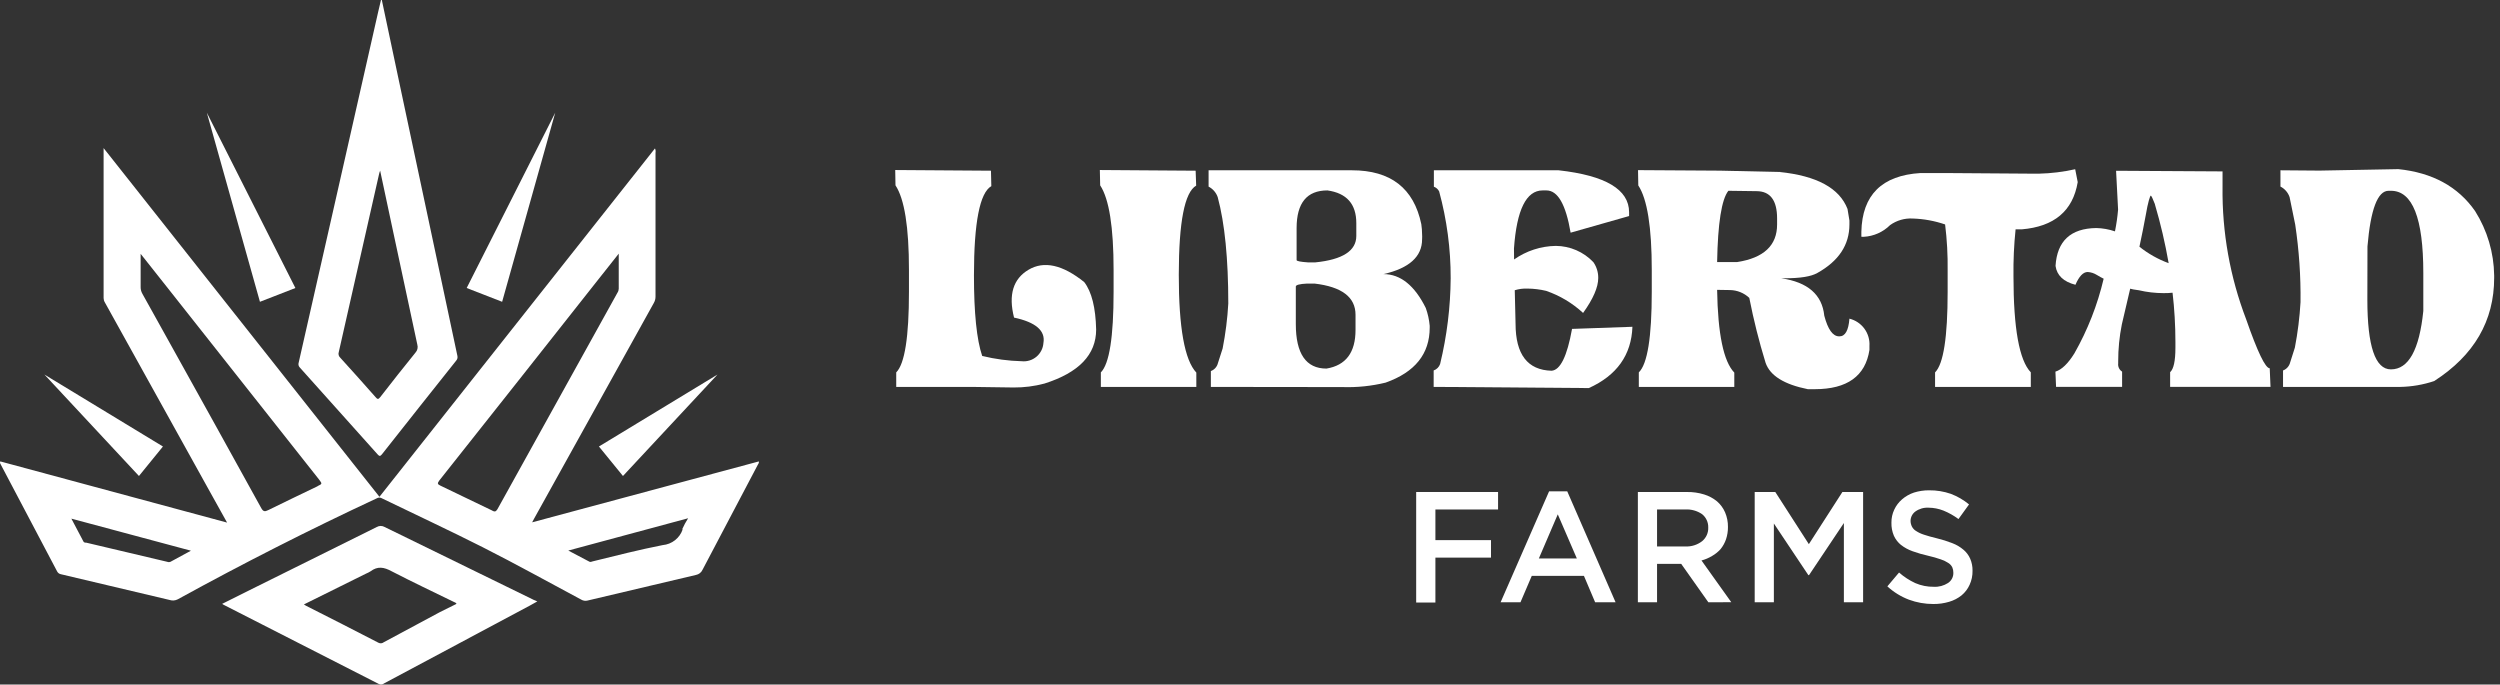
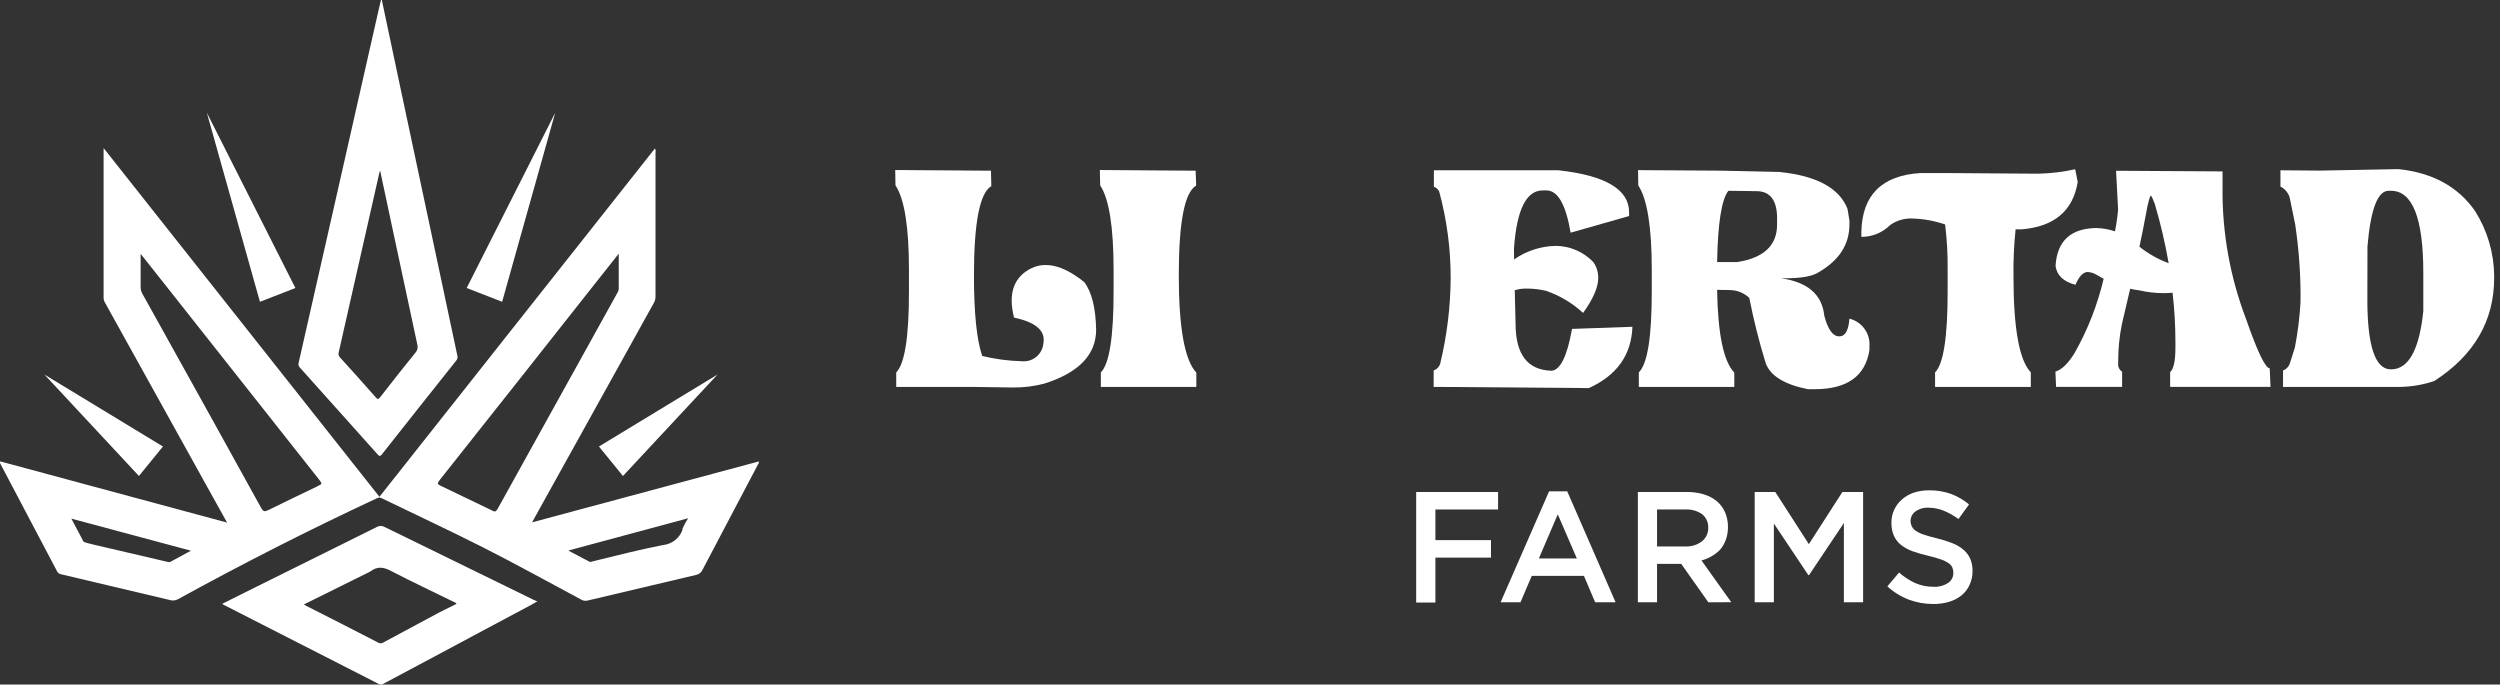
<svg xmlns="http://www.w3.org/2000/svg" width="252" height="69" viewBox="0 0 252 69" fill="none">
  <rect x="0" y="0" width="252" height="69" fill="#333333" stroke="none" />
  <path d="M110.492 33.217C110.492 35.748 108.753 37.564 105.273 38.665C104.26 38.934 103.216 39.067 102.168 39.059L97.966 39H90.34V37.536C91.195 36.684 91.623 33.973 91.623 29.403V28.439C91.623 28.013 91.623 27.603 91.623 27.204C91.623 22.894 91.171 20.053 90.265 18.683L90.239 17.138L99.889 17.207L99.926 18.762C98.761 19.434 98.177 22.428 98.174 27.747C98.174 31.543 98.451 34.253 99.005 35.88C100.312 36.199 101.649 36.378 102.994 36.412C103.259 36.439 103.526 36.413 103.781 36.334C104.035 36.256 104.271 36.127 104.475 35.956C104.678 35.785 104.845 35.574 104.966 35.337C105.087 35.099 105.159 34.84 105.177 34.575C105.396 33.339 104.41 32.482 102.216 32.013C101.634 29.716 102.122 28.108 103.681 27.188C105.239 26.268 107.109 26.684 109.289 28.434C110.045 29.414 110.439 31.012 110.492 33.217Z" fill="white" />
  <path d="M120.59 37.557V39H110.966V37.536C111.822 36.684 112.25 33.973 112.25 29.403V28.439C112.25 28.013 112.25 27.603 112.25 27.204C112.25 22.894 111.799 20.053 110.897 18.683L110.865 17.138L120.521 17.207L120.574 18.709C119.41 19.38 118.825 22.375 118.822 27.694C118.818 33.013 119.408 36.3 120.59 37.557Z" fill="white" />
-   <path d="M122.055 39.001V37.403C122.23 37.337 122.387 37.23 122.512 37.09C122.636 36.95 122.724 36.781 122.768 36.599L123.242 35.123C123.535 33.629 123.726 32.117 123.812 30.597C123.812 26.095 123.457 22.521 122.747 19.876C122.588 19.416 122.258 19.035 121.826 18.811V17.165H128.563H136.274C140.18 17.165 142.511 18.974 143.267 22.592C143.318 22.932 143.345 23.276 143.347 23.62C143.358 23.787 143.358 23.954 143.347 24.12C143.347 25.867 142.051 27.037 139.459 27.63C141.163 27.63 142.591 28.77 143.72 31.049C143.927 31.627 144.059 32.228 144.114 32.839V33.025C144.114 35.67 142.632 37.518 139.667 38.569C138.249 38.915 136.79 39.065 135.332 39.017H135.14L122.055 39.001ZM130.618 28.882V32.663C130.618 35.656 131.648 37.153 133.707 37.153C135.664 36.83 136.64 35.528 136.637 33.249V31.731C136.637 29.956 135.259 28.907 132.504 28.584H131.758C130.997 28.621 130.618 28.722 130.618 28.882ZM130.698 26.219C130.698 26.32 131.082 26.395 131.838 26.448H132.584C135.342 26.171 136.716 25.276 136.716 23.785V22.491C136.716 20.568 135.747 19.466 133.803 19.194C131.737 19.194 130.702 20.456 130.698 22.981V26.219Z" fill="white" />
  <path d="M152.619 26.155C153.854 25.285 155.322 24.808 156.832 24.786C157.54 24.791 158.24 24.939 158.89 25.221C159.54 25.503 160.126 25.913 160.613 26.427C160.939 26.895 161.11 27.454 161.103 28.024C161.103 28.951 160.594 30.124 159.575 31.545C158.5 30.551 157.231 29.793 155.847 29.318C155.237 29.173 154.614 29.096 153.988 29.089C153.548 29.07 153.109 29.126 152.688 29.255L152.768 32.626C152.768 35.725 153.979 37.307 156.4 37.371C157.281 37.307 157.968 35.901 158.462 33.153L164.549 32.94C164.446 35.78 162.981 37.84 160.155 39.118L144.987 39.001H144.513V37.344C144.663 37.291 144.799 37.206 144.912 37.093C145.024 36.981 145.11 36.844 145.163 36.695C145.85 33.862 146.207 30.96 146.228 28.046C146.235 25.09 145.844 22.147 145.067 19.295C144.957 19.075 144.767 18.905 144.535 18.821V17.165H156.72H157.109C161.842 17.691 164.21 19.1 164.213 21.394V21.777L158.318 23.455C157.838 20.614 157.025 19.194 155.879 19.194H155.5C153.846 19.194 152.882 21.147 152.608 25.052L152.619 26.155Z" fill="white" />
  <path d="M173.086 29.217C173.157 33.659 173.734 36.439 174.817 37.557V39.001H165.193V37.536C166.063 36.698 166.498 33.991 166.498 29.414V28.45C166.498 28.024 166.498 27.614 166.498 27.215C166.498 22.904 166.045 20.064 165.14 18.693L165.113 17.149L173.379 17.202L179.37 17.335C183.13 17.719 185.417 18.962 186.23 21.063L186.422 22.23V22.624C186.422 24.687 185.342 26.318 183.184 27.518C182.566 27.873 181.467 28.051 179.887 28.051H179.552C182.225 28.441 183.67 29.698 183.887 31.821C184.249 33.201 184.744 33.898 185.378 33.904H185.421C185.996 33.904 186.331 33.307 186.422 32.12C187.029 32.27 187.565 32.629 187.934 33.134C188.303 33.64 188.482 34.259 188.44 34.884V35.273C188.035 37.907 186.202 39.226 182.939 39.23H182.23C179.837 38.75 178.417 37.863 177.97 36.567C177.309 34.417 176.761 32.234 176.329 30.027C175.801 29.53 175.106 29.249 174.38 29.238L173.086 29.217ZM173.086 26.416H175.104C177.789 26 179.131 24.74 179.131 22.634C179.131 22.427 179.131 22.219 179.131 22.022C179.131 20.19 178.438 19.269 177.054 19.269L174.22 19.231C173.535 20.101 173.157 22.496 173.086 26.416Z" fill="white" />
  <path d="M187.625 23.865V23.566V23.364C187.707 19.654 189.695 17.68 193.59 17.442C193.878 17.442 194.224 17.442 194.618 17.442C195.012 17.442 195.47 17.442 195.976 17.442L204.881 17.506H205.531C206.758 17.476 207.98 17.326 209.179 17.058L209.434 18.358C208.948 21.259 207.064 22.846 203.784 23.119H203.171C203.009 24.686 202.938 26.262 202.958 27.838C202.958 33.092 203.541 36.323 204.705 37.531V39.001H195.055V37.536C195.9 36.698 196.322 33.991 196.322 29.414V28.45C196.322 28.045 196.322 27.651 196.322 27.268C196.343 25.716 196.258 24.164 196.067 22.624C195.014 22.263 193.914 22.062 192.802 22.027C191.989 21.982 191.185 22.215 190.523 22.688C189.811 23.397 188.863 23.818 187.86 23.87C187.782 23.873 187.703 23.871 187.625 23.865Z" fill="white" />
  <path d="M214.723 29.1C214.494 30.101 214.217 31.305 213.881 32.7C213.635 33.928 213.512 35.176 213.514 36.428V36.62C213.492 36.783 213.518 36.949 213.588 37.098C213.658 37.247 213.769 37.373 213.908 37.461V38.995H207.251L207.187 37.461C207.815 37.27 208.453 36.656 209.099 35.619C210.436 33.264 211.43 30.73 212.049 28.093C211.879 28.014 211.65 27.886 211.362 27.715C211.085 27.541 210.768 27.439 210.441 27.417C209.988 27.417 209.573 27.848 209.205 28.706C208.002 28.397 207.336 27.763 207.198 26.805C207.354 24.294 208.722 23.021 211.304 22.986C211.946 23.001 212.581 23.114 213.189 23.322C213.336 22.597 213.44 21.864 213.503 21.127L213.301 17.213L224.032 17.277C224.032 17.895 224.032 18.411 224.032 18.837C223.976 23.402 224.785 27.936 226.418 32.2C227.561 35.48 228.351 37.121 228.788 37.121L228.868 38.995H218.749V37.515C219.106 37.2 219.282 36.375 219.282 35.049C219.282 34.857 219.282 34.66 219.282 34.452C219.28 32.799 219.184 31.147 218.994 29.505C218.688 29.538 218.38 29.553 218.073 29.547C217.243 29.545 216.415 29.449 215.607 29.26C215.149 29.206 214.867 29.143 214.723 29.1ZM217.215 20.579C216.997 20.009 216.858 19.721 216.795 19.721C216.731 19.721 216.512 20.376 216.294 21.676C216.124 22.613 215.91 23.678 215.655 24.871C216.542 25.577 217.536 26.137 218.6 26.528C218.253 24.527 217.79 22.548 217.215 20.6V20.579Z" fill="white" />
  <path d="M233.805 17.197L241.751 17.048C245.192 17.403 247.771 18.812 249.489 21.276C250.717 23.221 251.383 25.469 251.412 27.769V27.998C251.412 32.343 249.397 35.814 245.367 38.41C244.261 38.781 243.104 38.98 241.937 39.001H234.668H230.13V37.344C230.307 37.277 230.465 37.167 230.59 37.025C230.715 36.883 230.804 36.713 230.849 36.529L231.323 35.038C231.614 33.526 231.804 31.996 231.893 30.458C231.923 27.846 231.745 25.235 231.36 22.651C231.126 21.532 230.936 20.605 230.791 19.87C230.634 19.409 230.304 19.027 229.869 18.805V17.165L233.805 17.197ZM238.63 30.208C238.63 34.891 239.422 37.233 241.005 37.233C242.781 37.233 243.869 35.271 244.27 31.348V27.513C244.27 21.988 243.182 19.228 241.005 19.231H240.771C239.667 19.231 238.957 21.101 238.641 24.839L238.63 30.208Z" fill="white" />
  <path d="M151.005 51.356H144.689V54.445H150.292V56.208H144.689V60.735H142.751V49.593H151.005V51.356Z" fill="white" />
  <path d="M162.85 60.708H160.789L159.66 58.045H154.403L153.264 60.708H151.261L156.15 49.524H157.977L162.85 60.708ZM157.024 51.846L155.117 56.293H158.946L157.024 51.846Z" fill="white" />
  <path d="M172.202 60.709L169.465 56.837H167.031V60.709H165.097V49.594H170.05C170.633 49.585 171.213 49.668 171.771 49.839C172.247 49.984 172.69 50.221 173.075 50.536C173.427 50.841 173.706 51.222 173.89 51.649C174.087 52.114 174.185 52.615 174.178 53.119C174.182 53.543 174.116 53.964 173.981 54.365C173.859 54.716 173.679 55.044 173.448 55.335C173.198 55.618 172.903 55.857 172.575 56.043C172.243 56.244 171.884 56.396 171.51 56.496L174.513 60.703L172.202 60.709ZM171.568 51.825C171.068 51.484 170.468 51.319 169.864 51.356H167.031V55.084H169.901C170.504 55.109 171.096 54.921 171.574 54.552C171.775 54.386 171.936 54.175 172.043 53.937C172.15 53.699 172.201 53.439 172.191 53.178C172.199 52.919 172.147 52.663 172.039 52.428C171.931 52.194 171.77 51.987 171.568 51.825Z" fill="white" />
  <path d="M182.348 57.976H182.284L178.806 52.768V60.708H176.873V49.593H178.95L182.332 54.85L185.713 49.593H187.801V60.708H185.863V52.72L182.348 57.976Z" fill="white" />
  <path d="M192.717 53.071C192.809 53.253 192.949 53.406 193.122 53.513C193.374 53.678 193.648 53.807 193.936 53.897C194.277 54.014 194.719 54.136 195.247 54.264C195.776 54.391 196.295 54.555 196.802 54.754C197.209 54.909 197.588 55.133 197.92 55.415C198.212 55.66 198.444 55.97 198.596 56.32C198.76 56.703 198.84 57.117 198.831 57.534C198.841 58.021 198.74 58.503 198.538 58.946C198.353 59.358 198.076 59.722 197.728 60.011C197.358 60.307 196.932 60.528 196.477 60.66C195.958 60.814 195.42 60.89 194.879 60.884C194.039 60.886 193.206 60.738 192.419 60.447C191.616 60.142 190.878 59.687 190.246 59.105L191.423 57.71C191.914 58.141 192.464 58.5 193.058 58.775C193.647 59.03 194.285 59.157 194.927 59.148C195.435 59.176 195.938 59.041 196.365 58.764C196.534 58.652 196.672 58.498 196.766 58.317C196.859 58.136 196.904 57.935 196.898 57.731C196.9 57.549 196.866 57.368 196.796 57.199C196.711 57.02 196.579 56.869 196.413 56.762C196.175 56.604 195.917 56.479 195.646 56.389C195.233 56.244 194.811 56.123 194.384 56.027C193.842 55.907 193.308 55.752 192.786 55.564C192.366 55.416 191.972 55.202 191.62 54.93C191.314 54.682 191.07 54.367 190.906 54.009C190.729 53.591 190.643 53.141 190.656 52.688C190.649 52.231 190.748 51.779 190.943 51.367C191.127 50.973 191.392 50.623 191.721 50.339C192.073 50.033 192.482 49.8 192.925 49.652C193.417 49.497 193.931 49.42 194.448 49.423C195.196 49.414 195.94 49.535 196.647 49.78C197.312 50.032 197.931 50.392 198.479 50.845L197.414 52.32C196.948 51.973 196.44 51.687 195.902 51.468C195.422 51.278 194.911 51.179 194.394 51.175C193.919 51.148 193.449 51.285 193.063 51.564C192.915 51.674 192.794 51.817 192.711 51.981C192.628 52.146 192.584 52.328 192.584 52.512C192.587 52.706 192.633 52.897 192.717 53.071Z" fill="white" />
-   <path d="M76.493 46.51L53.64 52.651C53.736 52.469 53.789 52.358 53.853 52.251L65.9 30.549C66.016 30.352 66.077 30.127 66.076 29.899C66.076 25.07 66.076 20.238 66.076 15.402C66.104 15.253 66.085 15.099 66.022 14.96L38.248 50.078L10.443 14.928C10.443 15.072 10.443 15.12 10.443 15.168V30.048C10.445 30.198 10.487 30.346 10.565 30.474C14.03 36.709 17.492 42.947 20.95 49.189C21.584 50.328 22.213 51.468 22.889 52.677L0.031 46.51C0.011 46.544 0 46.582 0 46.622C0 46.661 0.011 46.7 0.031 46.734C1.941 50.348 3.849 53.968 5.756 57.593C5.794 57.67 5.85 57.738 5.92 57.789C5.989 57.84 6.07 57.873 6.155 57.886C9.802 58.742 13.446 59.604 17.089 60.474C17.225 60.52 17.368 60.538 17.511 60.527C17.654 60.516 17.793 60.476 17.92 60.41C24.506 56.789 31.199 53.393 37.998 50.222C38.071 50.18 38.154 50.158 38.238 50.158C38.322 50.158 38.405 50.18 38.477 50.222C41.875 51.873 45.3 53.46 48.666 55.164C52.032 56.869 55.291 58.679 58.598 60.447C58.785 60.556 59.006 60.589 59.216 60.538C62.859 59.672 66.503 58.811 70.15 57.955C70.296 57.927 70.434 57.864 70.551 57.772C70.668 57.679 70.76 57.559 70.821 57.422C72.671 53.904 74.524 50.384 76.381 46.861C76.429 46.76 76.525 46.675 76.493 46.51ZM17.185 56.629C17.079 56.672 16.961 56.672 16.855 56.629L8.696 54.701C8.584 54.701 8.456 54.701 8.398 54.562C8.009 53.828 7.62 53.093 7.194 52.278L19.246 55.511L17.185 56.629ZM32.033 49.002C30.366 49.807 28.694 50.6 27.038 51.42C26.686 51.596 26.532 51.575 26.329 51.207C23.258 45.64 20.176 40.078 17.084 34.522C16.173 32.887 15.268 31.246 14.352 29.611C14.233 29.402 14.172 29.165 14.176 28.924C14.176 27.859 14.176 26.794 14.176 25.585L16.93 29.063L32.182 48.363C32.486 48.773 32.486 48.773 32.007 49.002H32.033ZM49.646 51.479C47.909 50.634 46.164 49.794 44.41 48.96C44.107 48.816 44.054 48.736 44.288 48.427C49.546 41.798 54.797 35.159 60.041 28.509C60.798 27.561 61.549 26.608 62.369 25.569V29.1C62.367 29.24 62.324 29.377 62.246 29.494C58.209 36.769 54.174 44.048 50.141 51.33C49.971 51.596 49.864 51.596 49.619 51.479H49.646ZM68.818 53.348C68.675 53.782 68.407 54.165 68.048 54.449C67.689 54.733 67.255 54.906 66.8 54.946C64.43 55.409 62.092 56.011 59.743 56.586C59.637 56.613 59.525 56.677 59.413 56.618L57.283 55.495L69.362 52.24C69.136 52.594 68.936 52.965 68.765 53.348H68.818Z" fill="white" />
+   <path d="M76.493 46.51L53.64 52.651C53.736 52.469 53.789 52.358 53.853 52.251L65.9 30.549C66.016 30.352 66.077 30.127 66.076 29.899C66.076 25.07 66.076 20.238 66.076 15.402C66.104 15.253 66.085 15.099 66.022 14.96L38.248 50.078L10.443 14.928C10.443 15.072 10.443 15.12 10.443 15.168V30.048C10.445 30.198 10.487 30.346 10.565 30.474C14.03 36.709 17.492 42.947 20.95 49.189C21.584 50.328 22.213 51.468 22.889 52.677L0.031 46.51C0.011 46.544 0 46.582 0 46.622C0 46.661 0.011 46.7 0.031 46.734C1.941 50.348 3.849 53.968 5.756 57.593C5.794 57.67 5.85 57.738 5.92 57.789C5.989 57.84 6.07 57.873 6.155 57.886C9.802 58.742 13.446 59.604 17.089 60.474C17.225 60.52 17.368 60.538 17.511 60.527C17.654 60.516 17.793 60.476 17.92 60.41C24.506 56.789 31.199 53.393 37.998 50.222C38.071 50.18 38.154 50.158 38.238 50.158C38.322 50.158 38.405 50.18 38.477 50.222C41.875 51.873 45.3 53.46 48.666 55.164C52.032 56.869 55.291 58.679 58.598 60.447C58.785 60.556 59.006 60.589 59.216 60.538C62.859 59.672 66.503 58.811 70.15 57.955C70.296 57.927 70.434 57.864 70.551 57.772C70.668 57.679 70.76 57.559 70.821 57.422C72.671 53.904 74.524 50.384 76.381 46.861C76.429 46.76 76.525 46.675 76.493 46.51ZM17.185 56.629C17.079 56.672 16.961 56.672 16.855 56.629C8.584 54.701 8.456 54.701 8.398 54.562C8.009 53.828 7.62 53.093 7.194 52.278L19.246 55.511L17.185 56.629ZM32.033 49.002C30.366 49.807 28.694 50.6 27.038 51.42C26.686 51.596 26.532 51.575 26.329 51.207C23.258 45.64 20.176 40.078 17.084 34.522C16.173 32.887 15.268 31.246 14.352 29.611C14.233 29.402 14.172 29.165 14.176 28.924C14.176 27.859 14.176 26.794 14.176 25.585L16.93 29.063L32.182 48.363C32.486 48.773 32.486 48.773 32.007 49.002H32.033ZM49.646 51.479C47.909 50.634 46.164 49.794 44.41 48.96C44.107 48.816 44.054 48.736 44.288 48.427C49.546 41.798 54.797 35.159 60.041 28.509C60.798 27.561 61.549 26.608 62.369 25.569V29.1C62.367 29.24 62.324 29.377 62.246 29.494C58.209 36.769 54.174 44.048 50.141 51.33C49.971 51.596 49.864 51.596 49.619 51.479H49.646ZM68.818 53.348C68.675 53.782 68.407 54.165 68.048 54.449C67.689 54.733 67.255 54.906 66.8 54.946C64.43 55.409 62.092 56.011 59.743 56.586C59.637 56.613 59.525 56.677 59.413 56.618L57.283 55.495L69.362 52.24C69.136 52.594 68.936 52.965 68.765 53.348H68.818Z" fill="white" />
  <path d="M46.104 35.864L42.972 21.122C42.046 16.765 41.119 12.409 40.192 8.053C39.624 5.368 39.056 2.684 38.488 0H38.403C38.312 0.373 38.222 0.751 38.137 1.124C36.649 7.699 35.161 14.268 33.674 20.829C32.484 26.077 31.295 31.321 30.105 36.561C30.078 36.644 30.075 36.732 30.094 36.817C30.114 36.901 30.157 36.979 30.217 37.041C32.83 39.952 35.444 42.871 38.057 45.796C38.233 45.993 38.323 46.015 38.499 45.796C40.984 42.643 43.48 39.494 45.987 36.348C46.044 36.283 46.085 36.205 46.106 36.12C46.126 36.036 46.126 35.948 46.104 35.864ZM41.875 35.549C40.677 37.025 39.5 38.521 38.334 40.023C38.142 40.268 38.051 40.268 37.849 40.023C36.677 38.692 35.493 37.369 34.297 36.055C34.22 35.986 34.164 35.896 34.138 35.795C34.111 35.695 34.115 35.589 34.148 35.491C35.511 29.512 36.865 23.529 38.211 17.543C38.211 17.458 38.264 17.378 38.318 17.202C38.77 19.332 39.202 21.356 39.639 23.396C40.455 27.192 41.265 30.973 42.067 34.74C42.108 34.88 42.112 35.028 42.078 35.17C42.045 35.312 41.975 35.443 41.875 35.549Z" fill="white" />
  <path d="M53.789 60.463L38.776 53.124C38.655 53.053 38.517 53.015 38.376 53.015C38.236 53.015 38.098 53.053 37.977 53.124C33.652 55.28 29.321 57.429 24.982 59.574L22.394 60.868C22.458 60.911 22.49 60.937 22.521 60.953C27.741 63.623 32.96 66.286 38.179 68.942C38.263 68.988 38.359 69.007 38.454 68.998C38.549 68.988 38.639 68.95 38.712 68.889L53.427 61.033C53.661 60.911 53.89 60.772 54.162 60.623L53.789 60.463ZM44.315 61.715L38.68 64.74C38.606 64.799 38.516 64.835 38.421 64.844C38.326 64.853 38.231 64.833 38.147 64.788C35.719 63.531 33.285 62.29 30.846 61.06C30.792 61.033 30.744 60.996 30.633 60.927L36.885 57.827C37.048 57.761 37.205 57.681 37.354 57.587C38.057 57.055 38.696 57.156 39.484 57.587C41.545 58.653 43.66 59.654 45.752 60.676C45.838 60.719 45.95 60.735 46.019 60.868L44.315 61.715Z" fill="white" />
  <path d="M60.372 45.008L72.323 37.754L62.795 47.98L60.372 45.008Z" fill="white" />
  <path d="M14.006 47.98L4.478 37.754L16.424 45.008L14.006 47.98Z" fill="white" />
  <path d="M26.202 30.421L20.849 11.36L29.775 29.031L26.202 30.421Z" fill="white" />
  <path d="M47.041 29.031L55.967 11.36L50.615 30.421L47.041 29.031Z" fill="white" />
</svg>